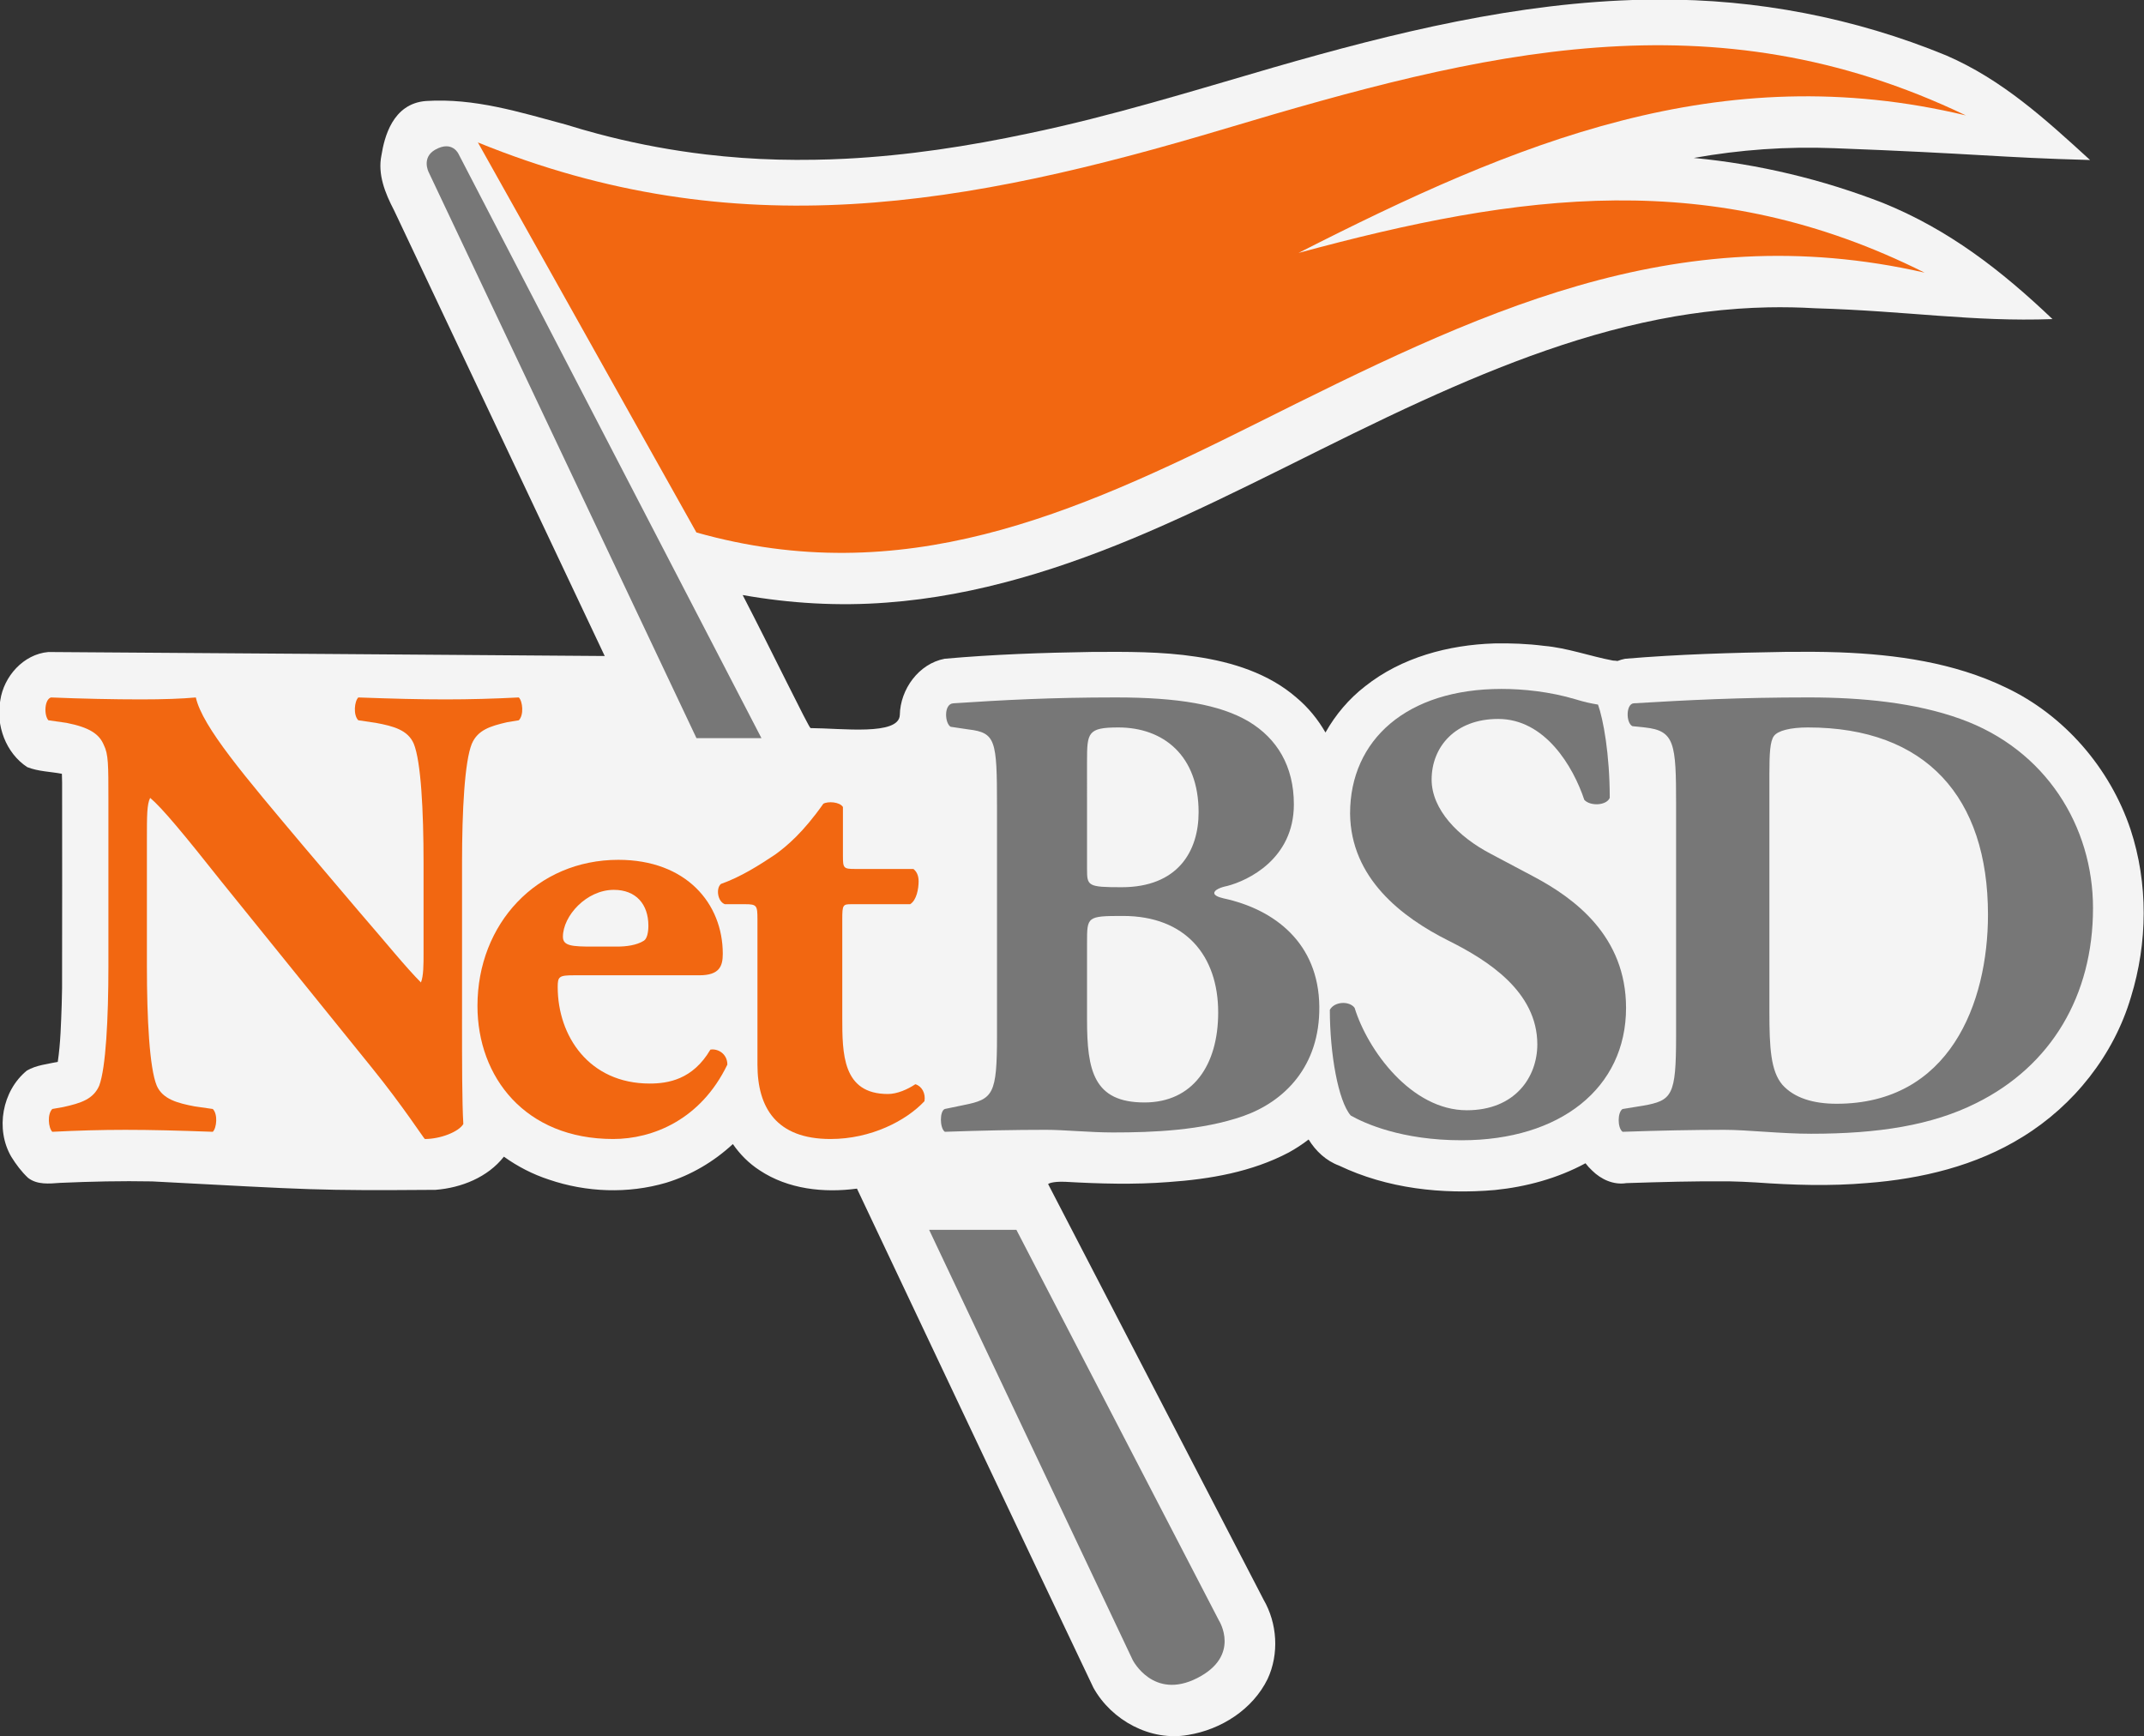
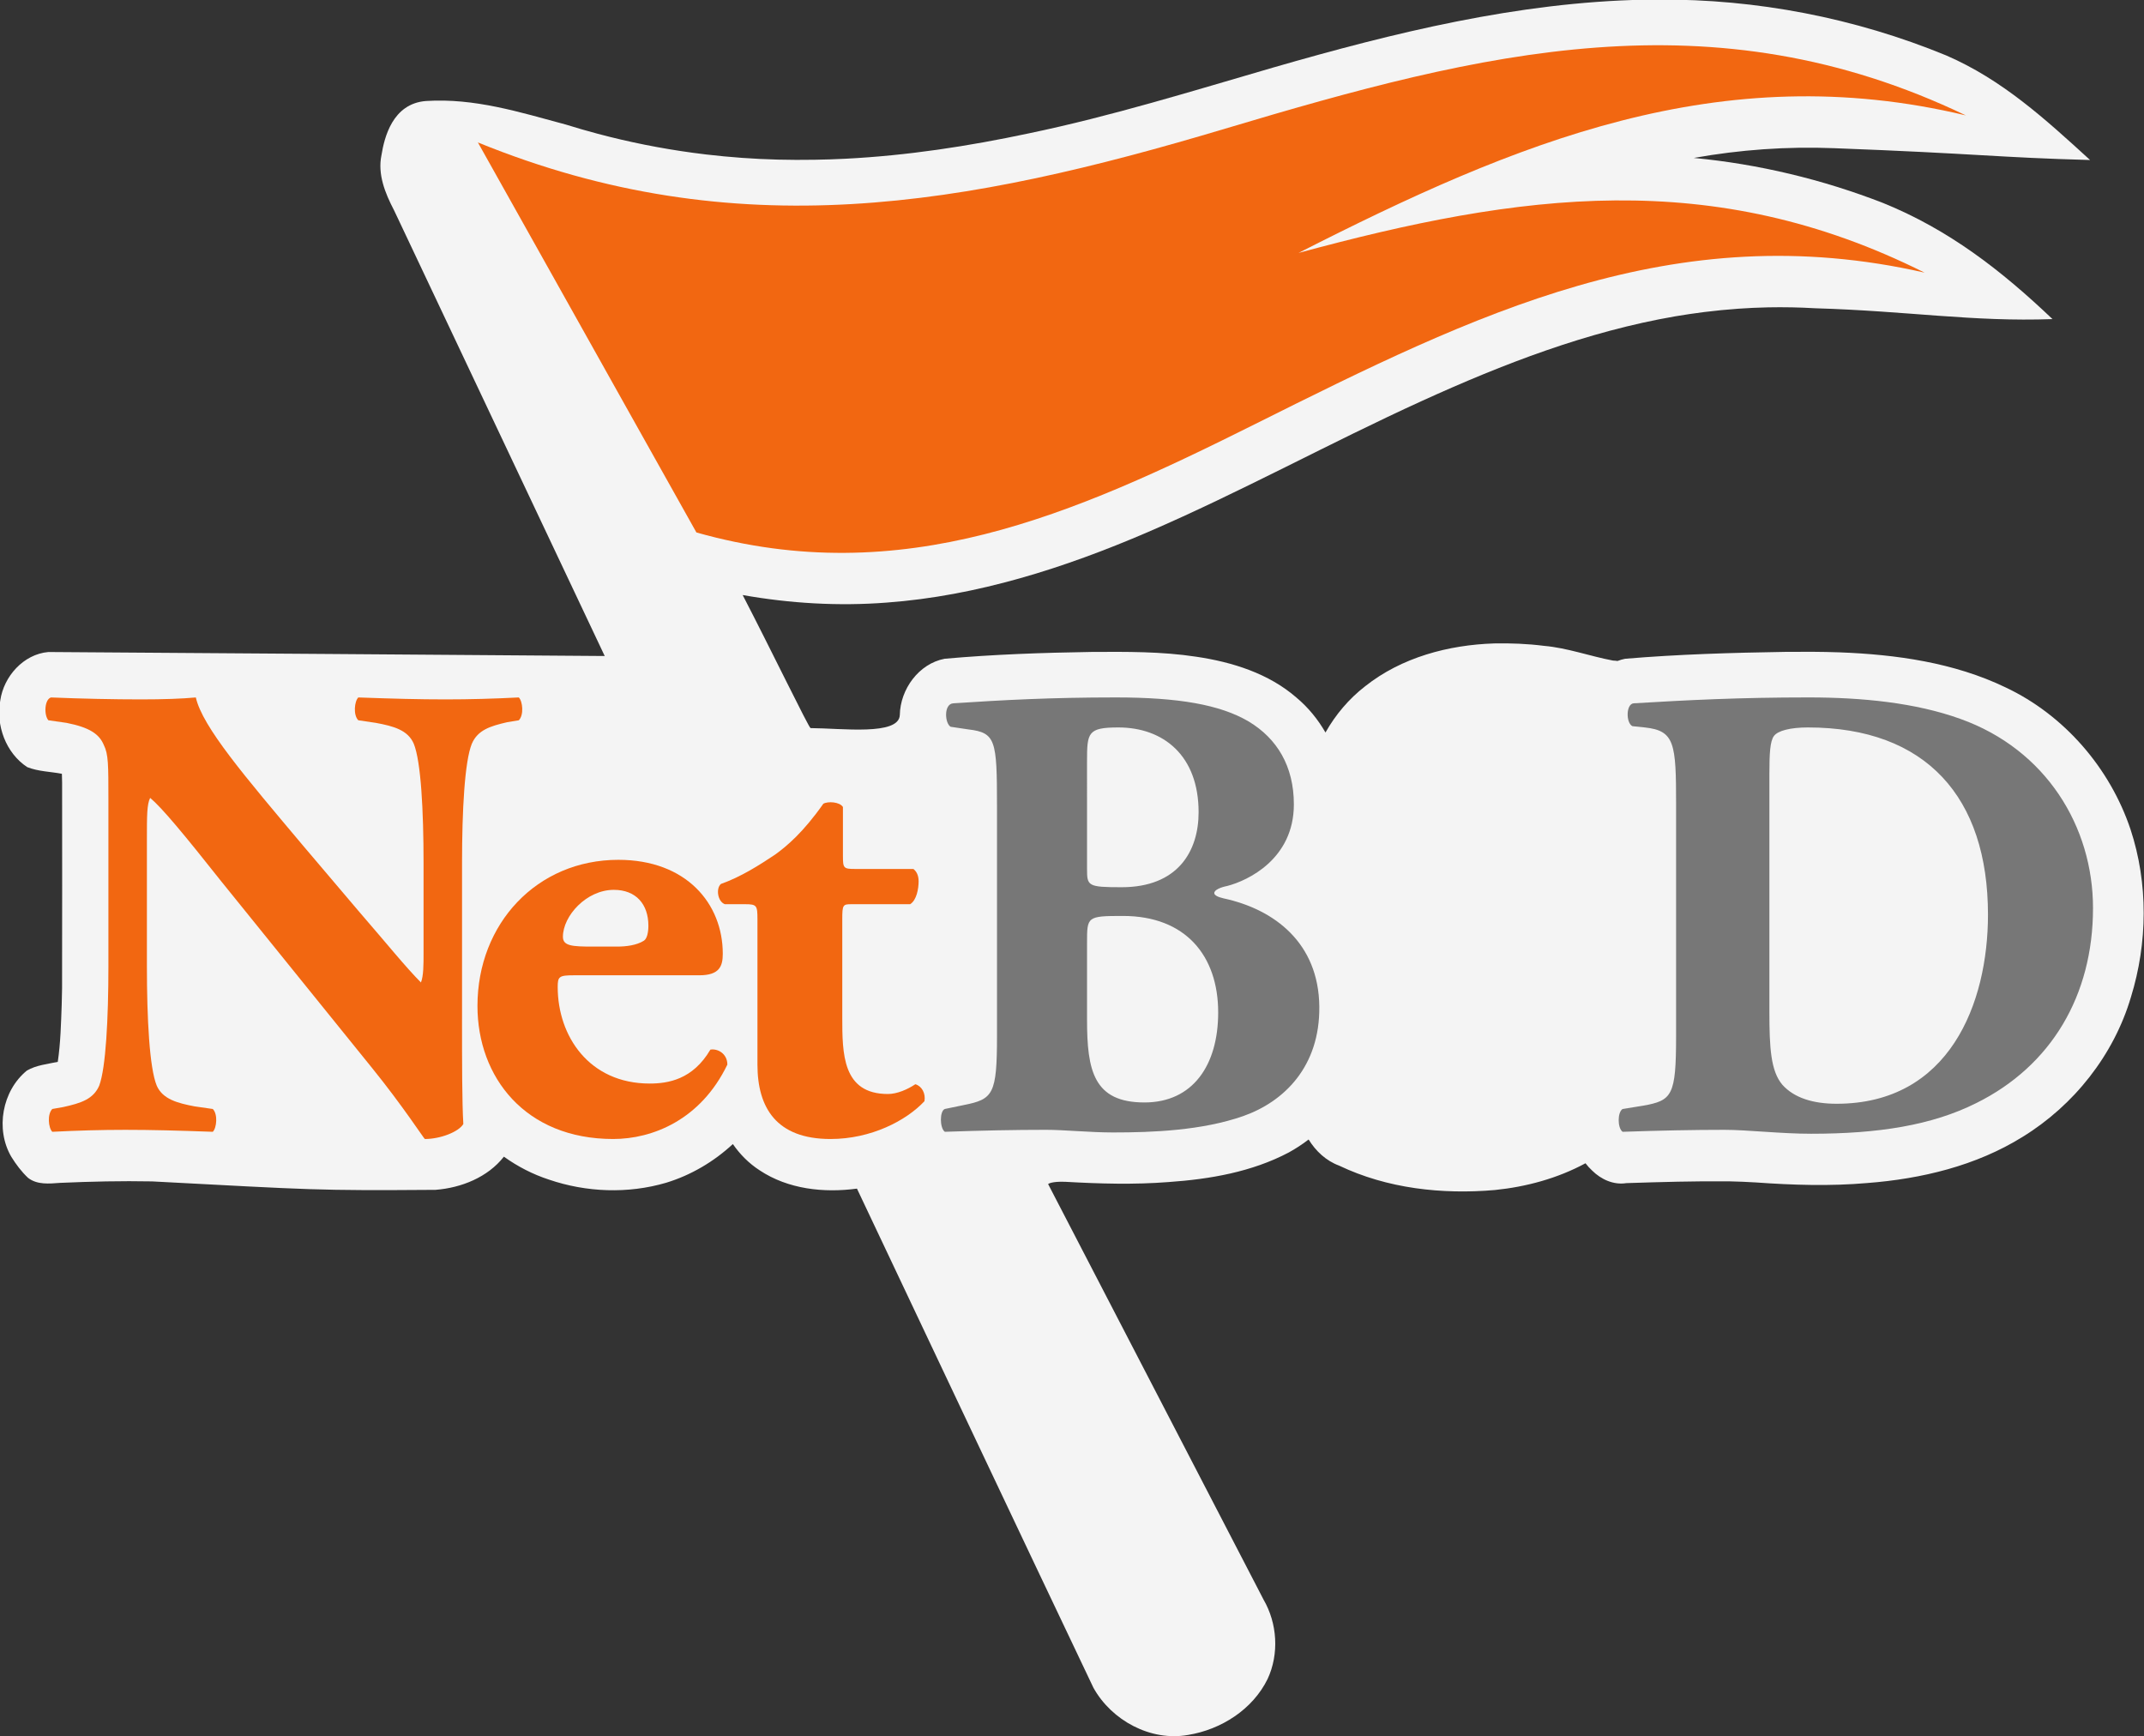
<svg xmlns="http://www.w3.org/2000/svg" width="353.87" height="286.53" version="1.1">
  <rect width="100%" height="100%" fill="#333333" stroke="none" />
  <g transform="translate(596.14 -386.17)">
    <g transform="matrix(.973 0 0 .973 5.683 741.91)">
      <g transform="translate(15.237 181.67)" fill="#f4f4f4">
        <path d="m-352.54-547.35c-0.785 6e-3 -1.57 0.012-2.355 0.018-21.41 0.435-42.361 5.586-62.833 11.489-13.757 3.997-27.462 8.255-41.501 11.179-10.255 2.185-20.656 3.775-31.135 4.307-1.627 0.085-3.552 0.149-5.178 0.171-2.102 0.033-4.24 0.031-6.254-0.024-4.069-0.101-8.134-0.399-12.177-0.871-0.656-0.088-1.591-0.192-2.249-0.285-5.465-0.741-10.884-1.822-16.213-3.245-1.707-0.461-3.613-0.996-5.377-1.554-7.825-2.102-15.449-4.51-23.678-3.986-5.715 0.434-7.084 6.25-7.559 9.178-0.683 3.257 0.631 6.478 2.11 9.316 0.177 0.365 0.515 1.085 0.753 1.586 15.252 32.229 19.754 41.825 35.005 74.055-0.536-0.028-94.373-0.678-94.373-0.678-4.222 0.367-7.573 4.136-8.16 8.22-0.782 4.211 0.949 8.924 4.572 11.304 1.877 0.745 3.921 0.757 5.881 1.13 0.025 0.446 0.034 0.991 0.036 1.464 0.012 11.646 0.018 23.291-6e-3 34.937-0.011 0.759-0.029 1.825-0.06 2.7-0.123 3.301-0.187 6.478-0.669 9.758-1.761 0.376-3.65 0.559-5.226 1.468-4.216 3.421-5.395 9.965-2.65 14.643 0.797 1.286 1.728 2.525 2.827 3.558 1.55 1.216 3.61 0.992 5.443 0.857 5.234-0.232 10.377-0.349 15.61-0.249 27.448 1.441 27.642 1.581 48.08 1.432 4.357-0.337 8.856-2.129 11.593-5.628 2.332 1.676 4.915 3.003 7.652 3.895 6.358 2.167 13.405 2.427 19.863 0.532 4.218-1.286 8.096-3.573 11.322-6.565 1.215 1.754 2.733 3.286 4.554 4.461 4.814 3.198 10.871 3.854 16.498 3.098 0.343 0.724 0.685 1.448 1.028 2.172 13.023 27.5 26.006 55.018 39.087 82.49 3.082 5.543 9.699 9.129 16.04 8.001 5.601-0.904 10.968-4.312 13.5-9.485 1.982-4.249 1.66-9.433-0.687-13.472-0.272-0.534-0.704-1.361-1.038-2.008-11.833-22.821-23.663-45.643-35.498-68.463-0.031-0.033 0.613-0.492 2.955-0.389 5.817 0.331 11.656 0.495 17.472 0.04 6.997-0.485 14.117-1.707 20.379-5.011 1.179-0.647 2.309-1.386 3.377-2.207 1.214 1.972 2.974 3.62 5.17 4.429 8.17 3.9 17.462 4.915 26.408 4.142 5.326-0.534 10.666-1.982 15.388-4.54 0.34 0.445 0.718 0.86 1.136 1.245 1.505 1.494 3.639 2.47 5.786 2.124 5.851-0.19 11.635-0.359 17.488-0.303 1.397 0.032 3.024 0.091 4.51 0.187 6.277 0.452 12.592 0.648 18.871 0.1 9.187-0.704 18.451-2.914 26.344-7.82 8.714-5.354 15.491-13.892 18.395-23.73 2.835-9.184 2.945-19.269-0.07-28.422-3.491-10.416-11.233-19.394-21.196-24.093-8.756-4.214-18.561-5.58-28.181-5.945-3.059-0.111-6.121-0.11-9.182-0.08-9.065 0.146-18.139 0.408-27.173 1.167-0.447 0.089-0.88 0.216-1.297 0.375-0.257-0.038-0.515-0.061-0.769-0.07-3.926-0.739-7.715-2.148-11.715-2.496-2.791-0.357-5.609-0.463-8.421-0.41-7.774 0.248-15.732 2.366-21.901 7.266-2.763 2.134-5.028 4.827-6.732 7.844-1.277-2.226-2.918-4.239-4.901-5.903-4.728-4.124-10.922-6.05-17.028-6.953-5.888-0.896-11.862-0.845-17.801-0.809-8.295 0.131-16.598 0.418-24.862 1.153-4.401 0.835-7.537 5.179-7.614 9.549-0.139 3.539-9.911 2.237-15.139 2.214-0.273-3.4e-4 -6.772-13.421-11.516-22.567 8.048 1.425 16.259 1.909 24.415 1.281 15.372-1.127 30.231-5.893 44.316-11.958 15.779-6.798 30.933-15.165 46.504-22.25 13.758-6.265 28.016-11.771 42.971-14.348 1.537-0.257 3.296-0.527 4.929-0.727 1.89-0.238 3.95-0.436 5.746-0.562 1.685-0.114 3.324-0.198 5.066-0.231 1.318-0.03 2.668-0.022 4.058 0 1.18 0.026 2.609 0.072 3.885 0.153 15.976 0.475 26.712 2.328 40.296 1.839-8.717-8.295-17.598-15.169-28.709-19.682-10.295-4.007-21.139-6.607-32.139-7.652 7.863-1.405 15.8-1.966 23.768-1.654 24.396 0.921 27.951 1.592 43.454 2.006-7.629-6.97-14.926-13.644-24.415-17.741-15.459-6.362-32.19-9.589-48.906-9.465z" fill="#f4f4f4" />
      </g>
      <g transform="translate(-6.878 -290.24)">
-         <path d="m-533.84-49.213s-1.031-2.397-3.939-0.793c-2.418 1.34-1.16 3.815-1.16 3.815l45.437 96.014h11.022l-51.361-99.037" fill="#777" />
-         <path d="m-404.86 199.51-34.374-66.292h-14.803l34.529 72.96s3.48 6.867 10.946 3.071c7.464-3.796 3.703-9.739 3.703-9.739" fill="#777" />
        <g fill="#f26711">
          <path d="m-278.16-55.792c-43.08-20.662-82.057-10.794-125.65 2.242-43.886 13.117-82.922 20.217-126.77 2.337 4.777 8.53 7.169 12.795 11.949 21.318 4.388 7.841 8.783 15.681 13.173 23.519 4.779 8.529 7.168 12.79 11.948 21.317 34.915 9.861 63.83-2.927 94.857-18.428 37.258-18.603 70.912-35.338 113.48-25.642-35.975-18.002-68.587-13.54-106.2-3.342 36.828-18.735 71.501-33.307 113.22-23.321" />
          <path d="m-533.27 97.46c0 7.192 0 14.156 0.221 17.811-0.773 1.322-3.873 2.545-6.528 2.545-0.112 0-3.765-5.643-8.966-12.062l-25.568-31.637c-6.307-7.965-10.071-12.498-12.063-14.159-0.552 1.104-0.552 2.984-0.552 7.078v21.464c0 8.96 0.441 17.254 1.66 20.244 0.997 2.321 3.541 2.985 6.419 3.535l3.099 0.445c0.884 0.887 0.664 3.211 0 3.869-5.977-0.216-10.404-0.332-14.831-0.332-4.095 0-8.189 0.116-12.394 0.332-0.665-0.658-0.886-2.982 0-3.869l1.881-0.333c2.988-0.664 5.09-1.327 6.086-3.648 1.107-2.99 1.551-11.283 1.551-20.244v-28.1c0-6.082 0-7.85-0.775-9.4-0.776-1.881-2.435-2.989-6.309-3.761l-3.098-0.444c-0.775-0.885-0.665-3.54 0.441-3.87 5.203 0.216 10.736 0.33 15.275 0.33 3.762 0 6.972-0.111 9.297-0.331 1.109 4.977 8.302 13.382 18.262 25.221l9.297 10.952c4.981 5.752 8.08 9.62 10.627 12.168 0.442-1.109 0.442-2.991 0.442-4.978v-15.268c0-8.959-0.442-17.256-1.661-20.247-0.997-2.32-3.43-2.98-6.419-3.534l-2.989-0.444c-0.884-0.885-0.663-3.207 0-3.87 5.978 0.216 10.294 0.33 14.832 0.33 4.093 0 8.079-0.111 12.396-0.331 0.665 0.663 0.884 2.985 0 3.872l-1.992 0.33c-2.877 0.666-4.981 1.327-5.978 3.652-1.215 2.985-1.66 11.282-1.66 20.244v26.438" />
          <path d="m-506.97 85.18c1.552 0 3.32-0.224 4.54-0.994 0.553-0.338 0.771-1.445 0.771-2.543 0-3.652-2.101-6.088-5.864-6.088-4.65 0-8.633 4.425-8.633 7.963 0 1.552 1.548 1.662 5.091 1.662zm-7.303 4.867c-2.545 0-2.768 0.219-2.768 1.989 0 8.299 5.314 16.373 15.605 16.373 3.1 0 7.306-0.661 10.294-5.752 1.218-0.22 2.878 0.664 2.878 2.541-4.539 9.405-12.728 12.617-19.369 12.617-14.942 0-23.02-10.513-23.02-22.571 0-13.939 10.071-24.781 23.905-24.781 11.51 0 17.708 7.412 17.708 15.933 0 2.101-0.553 3.65-3.982 3.65h-21.251" />
          <path d="m-467.22 77.991c-1.438 0-1.549 0.107-1.549 2.545v16.588c0 6.198 0 13.058 7.747 13.058 1.55 0 3.319-0.773 4.65-1.658 1.104 0.329 1.769 1.545 1.546 2.874-3.098 3.317-9.074 6.418-15.936 6.418-9.188 0-12.396-5.312-12.396-12.617v-24.663c0-2.326-0.111-2.545-2.103-2.545h-3.429c-1.218-0.451-1.55-2.657-0.666-3.434 3.43-1.213 6.53-3.207 9.187-4.975 1.992-1.437 4.76-3.758 8.19-8.633 0.773-0.439 2.767-0.326 3.321 0.556v8.298c0 2.1 0.111 2.211 2.103 2.211h9.851c0.553 0.441 0.884 1.109 0.884 2.103 0 1.217-0.331 3.205-1.438 3.874h-9.963" />
        </g>
        <g fill="#777">
          <path d="m-427.25 97.568c0 8.63 1.108 14.049 9.742 14.049 8.19 0 12.505-6.303 12.505-15.265 0-9.625-5.535-16.37-16.158-16.37-6.089 0-6.089 0.109-6.089 4.537v13.048zm0-25.553c0 2.879 0.113 3.095 5.867 3.095 9.518 0 13.06-6.08 13.06-12.718 0-9.624-5.977-14.381-13.615-14.381-5.2 0-5.313 0.888-5.313 5.754zm-15.274-10.731c0-11.17-0.221-12.384-4.869-12.941l-2.989-0.445c-0.996-0.553-1.218-3.87 0.444-3.981 8.412-0.552 16.491-0.997 27.561-0.997 10.623 0 17.71 1.219 22.576 4.096 4.76 2.875 7.636 7.524 7.636 14.046 0 9.295-7.856 12.944-11.287 13.832-1.108 0.217-2.216 0.663-2.216 1.215 0 0.331 0.556 0.66 1.553 0.885 8.743 1.882 16.157 7.628 16.268 18.357 0.112 10.179-5.976 16.154-12.947 18.59-6.976 2.433-15.274 2.764-22.027 2.764-3.983 0-8.189-0.447-11.4-0.447-5.425 0-10.848 0.115-17.155 0.334-0.884-0.663-0.884-3.537 0-3.869l3.21-0.665c4.979-0.994 5.644-1.769 5.644-11.726v-39.05" />
-           <path d="m-363.71 118.03c-10.18 0-16.49-2.876-18.813-4.201-2.103-2.434-3.54-10.398-3.54-17.922 0.773-1.436 3.32-1.549 4.205-0.333 2.213 7.19 9.626 17.366 19.036 17.366 8.188 0 11.954-5.641 11.954-11.17 0-8.96-8.41-14.269-15.052-17.587-7.969-3.987-16.602-10.62-16.71-21.575 0-12.498 9.63-21.13 25.677-21.13 3.651 0 8.188 0.445 12.618 1.774 1.438 0.442 2.433 0.66 3.762 0.883 0.882 2.434 1.992 8.408 1.992 15.82-0.555 1.324-3.322 1.437-4.317 0.335-1.882-5.646-6.644-13.722-14.612-13.722-7.303 0-11.286 4.759-11.286 10.286 0 5.091 4.533 9.734 10.067 12.611l7.308 3.876c6.861 3.65 15.605 10.064 15.605 22.232 0 13.608-11.183 22.455-27.894 22.455" />
          <path d="m-311.5 96.238c0 6.088 0.223 10.068 2.213 12.392 1.996 2.214 5.203 3.208 9.188 3.208 19.146 0 25.677-17.031 25.677-32.079 0-19.913-10.515-31.748-30.549-31.748-2.983 0-5.091 0.553-5.754 1.442-0.665 0.883-0.775 2.984-0.775 6.411v40.376zm-15.826-35.065c0-10.508-0.222-12.609-5.314-13.163l-2.102-0.219c-1.105-0.553-1.105-3.765 0.223-3.876 9.297-0.552 17.928-0.997 29.662-0.997 9.075 0 18.148 0.892 25.787 3.653 14.5 5.198 22.466 18.252 22.466 32.077 0 14.826-7.082 26.775-19.809 33.079-7.525 3.764-16.604 5.197-28.003 5.197-5.199 0-10.739-0.665-14.721-0.665-5.314 0-10.959 0.115-17.265 0.334-0.885-0.663-0.885-3.316 0-3.869l3.43-0.553c4.98-0.883 5.645-1.658 5.645-11.837v-39.16" />
        </g>
      </g>
    </g>
  </g>
  <style type="text/css" />
</svg>